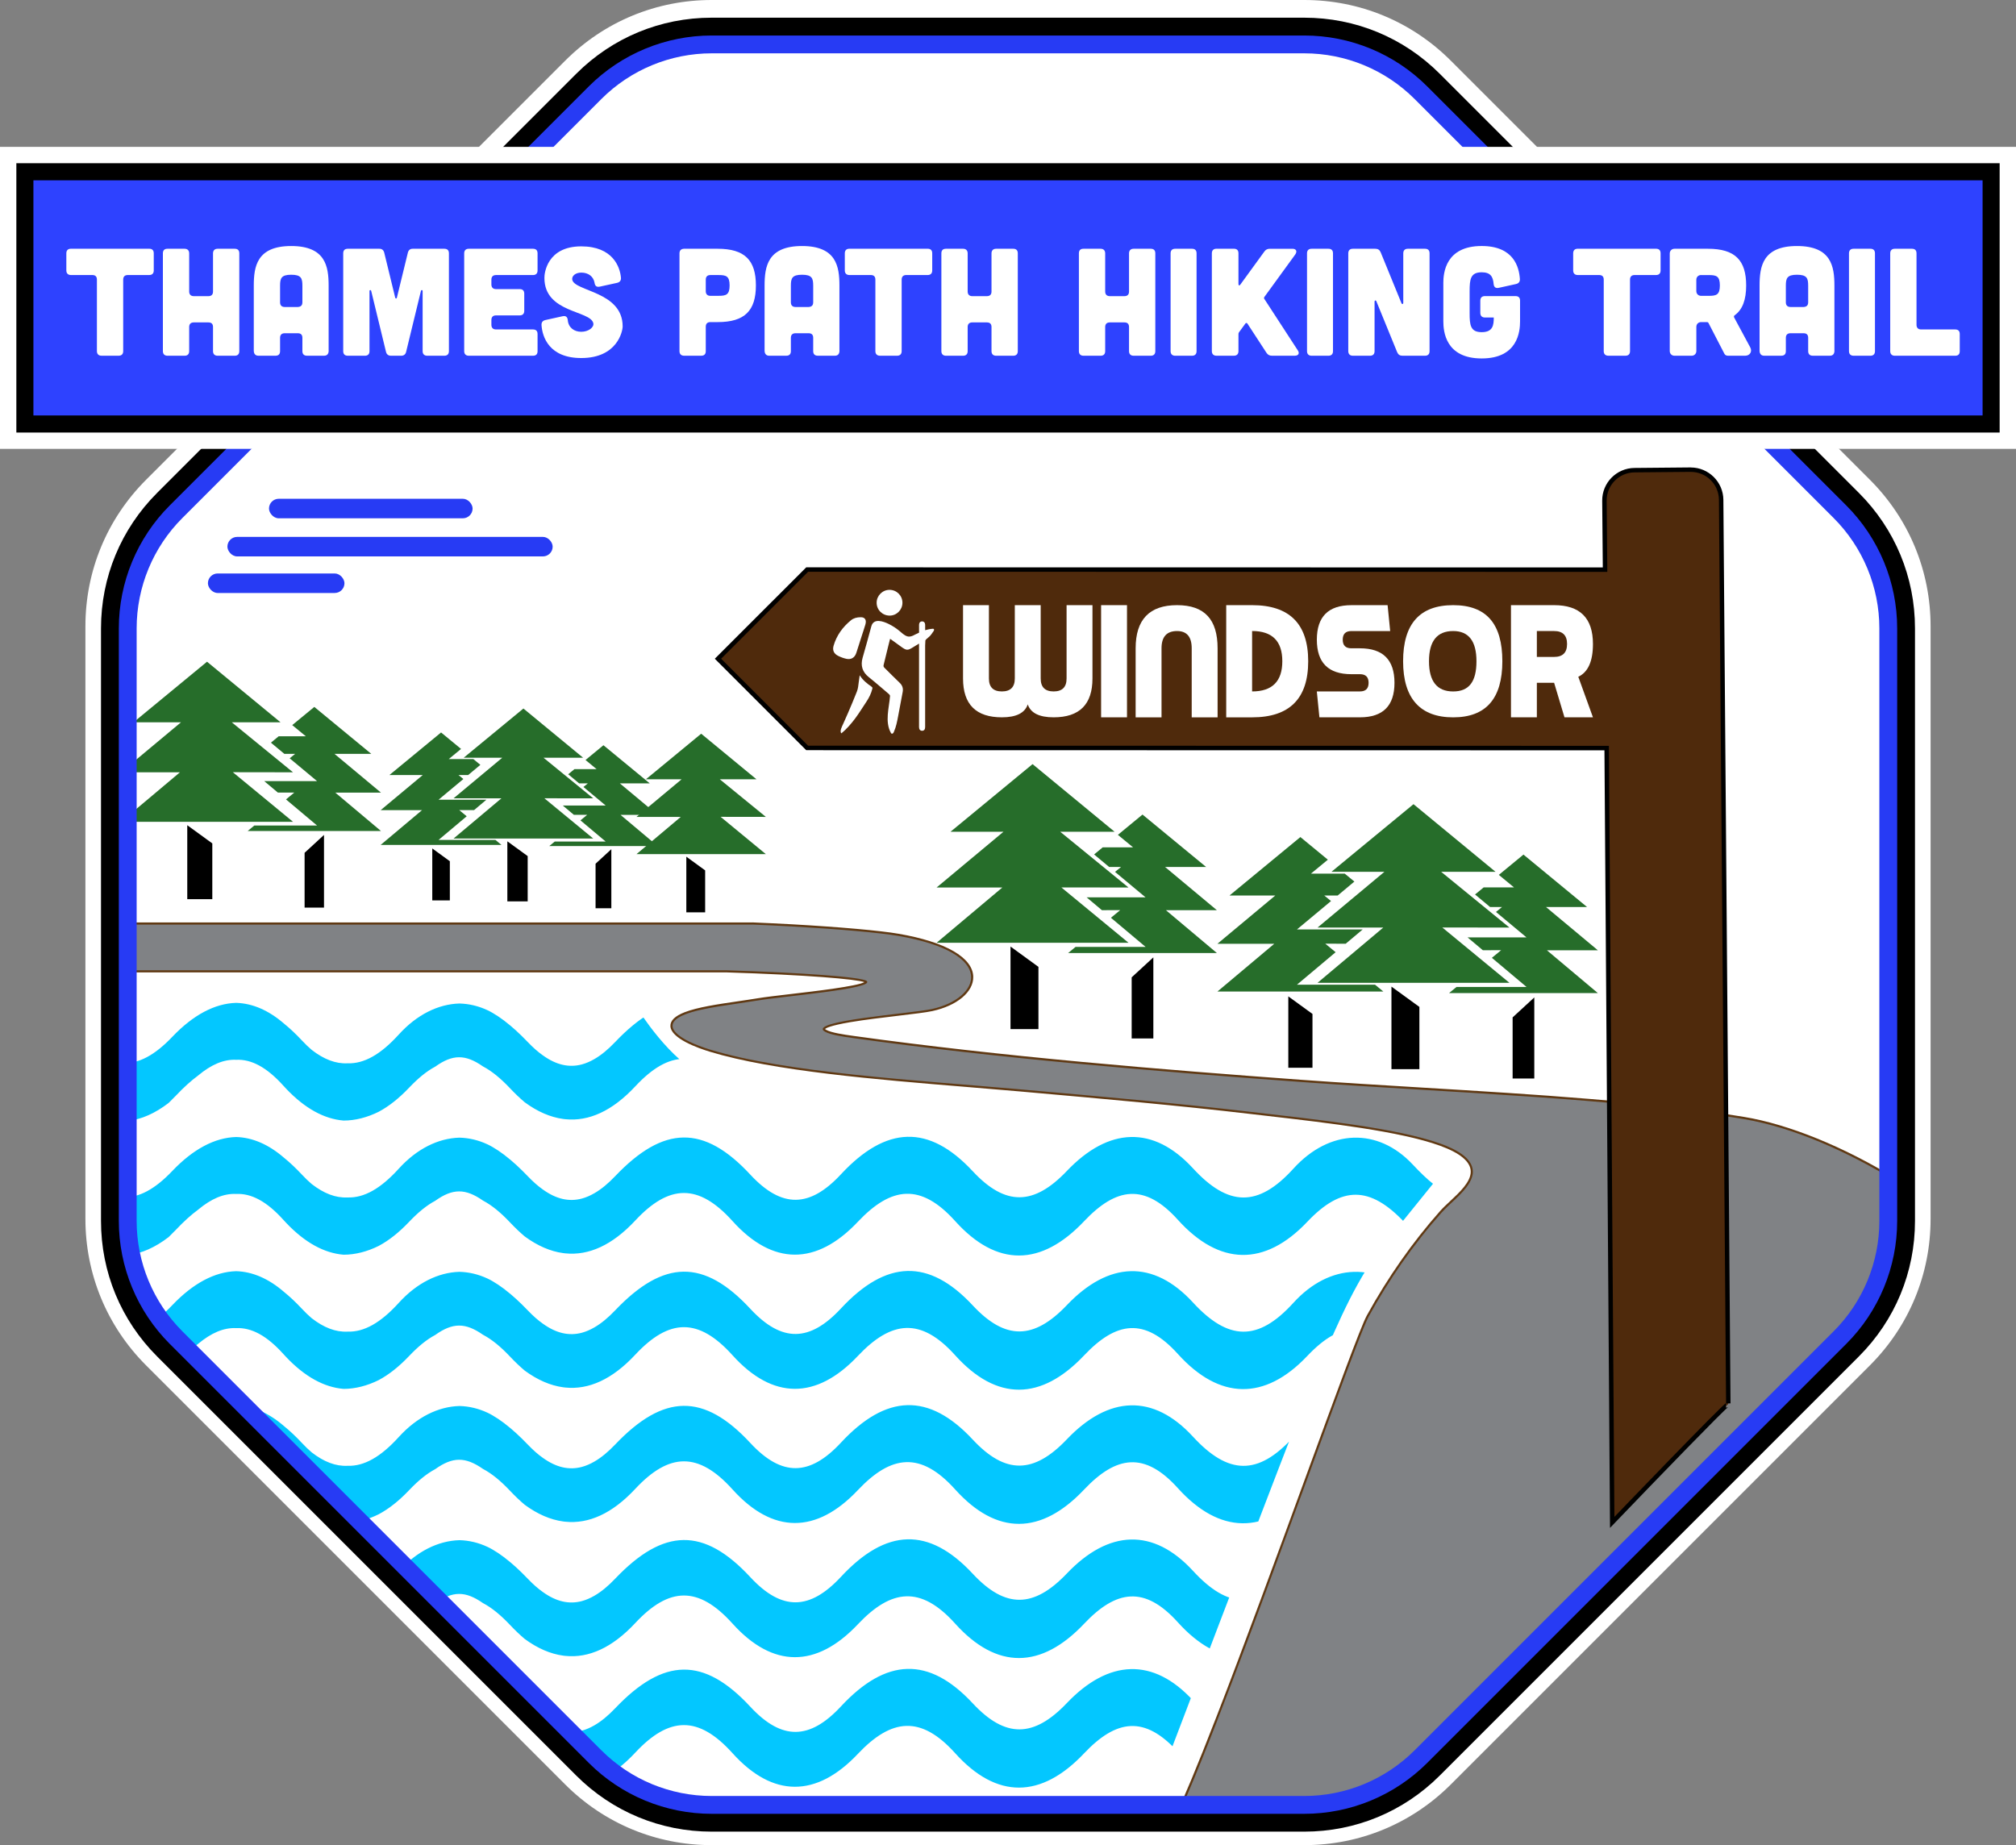
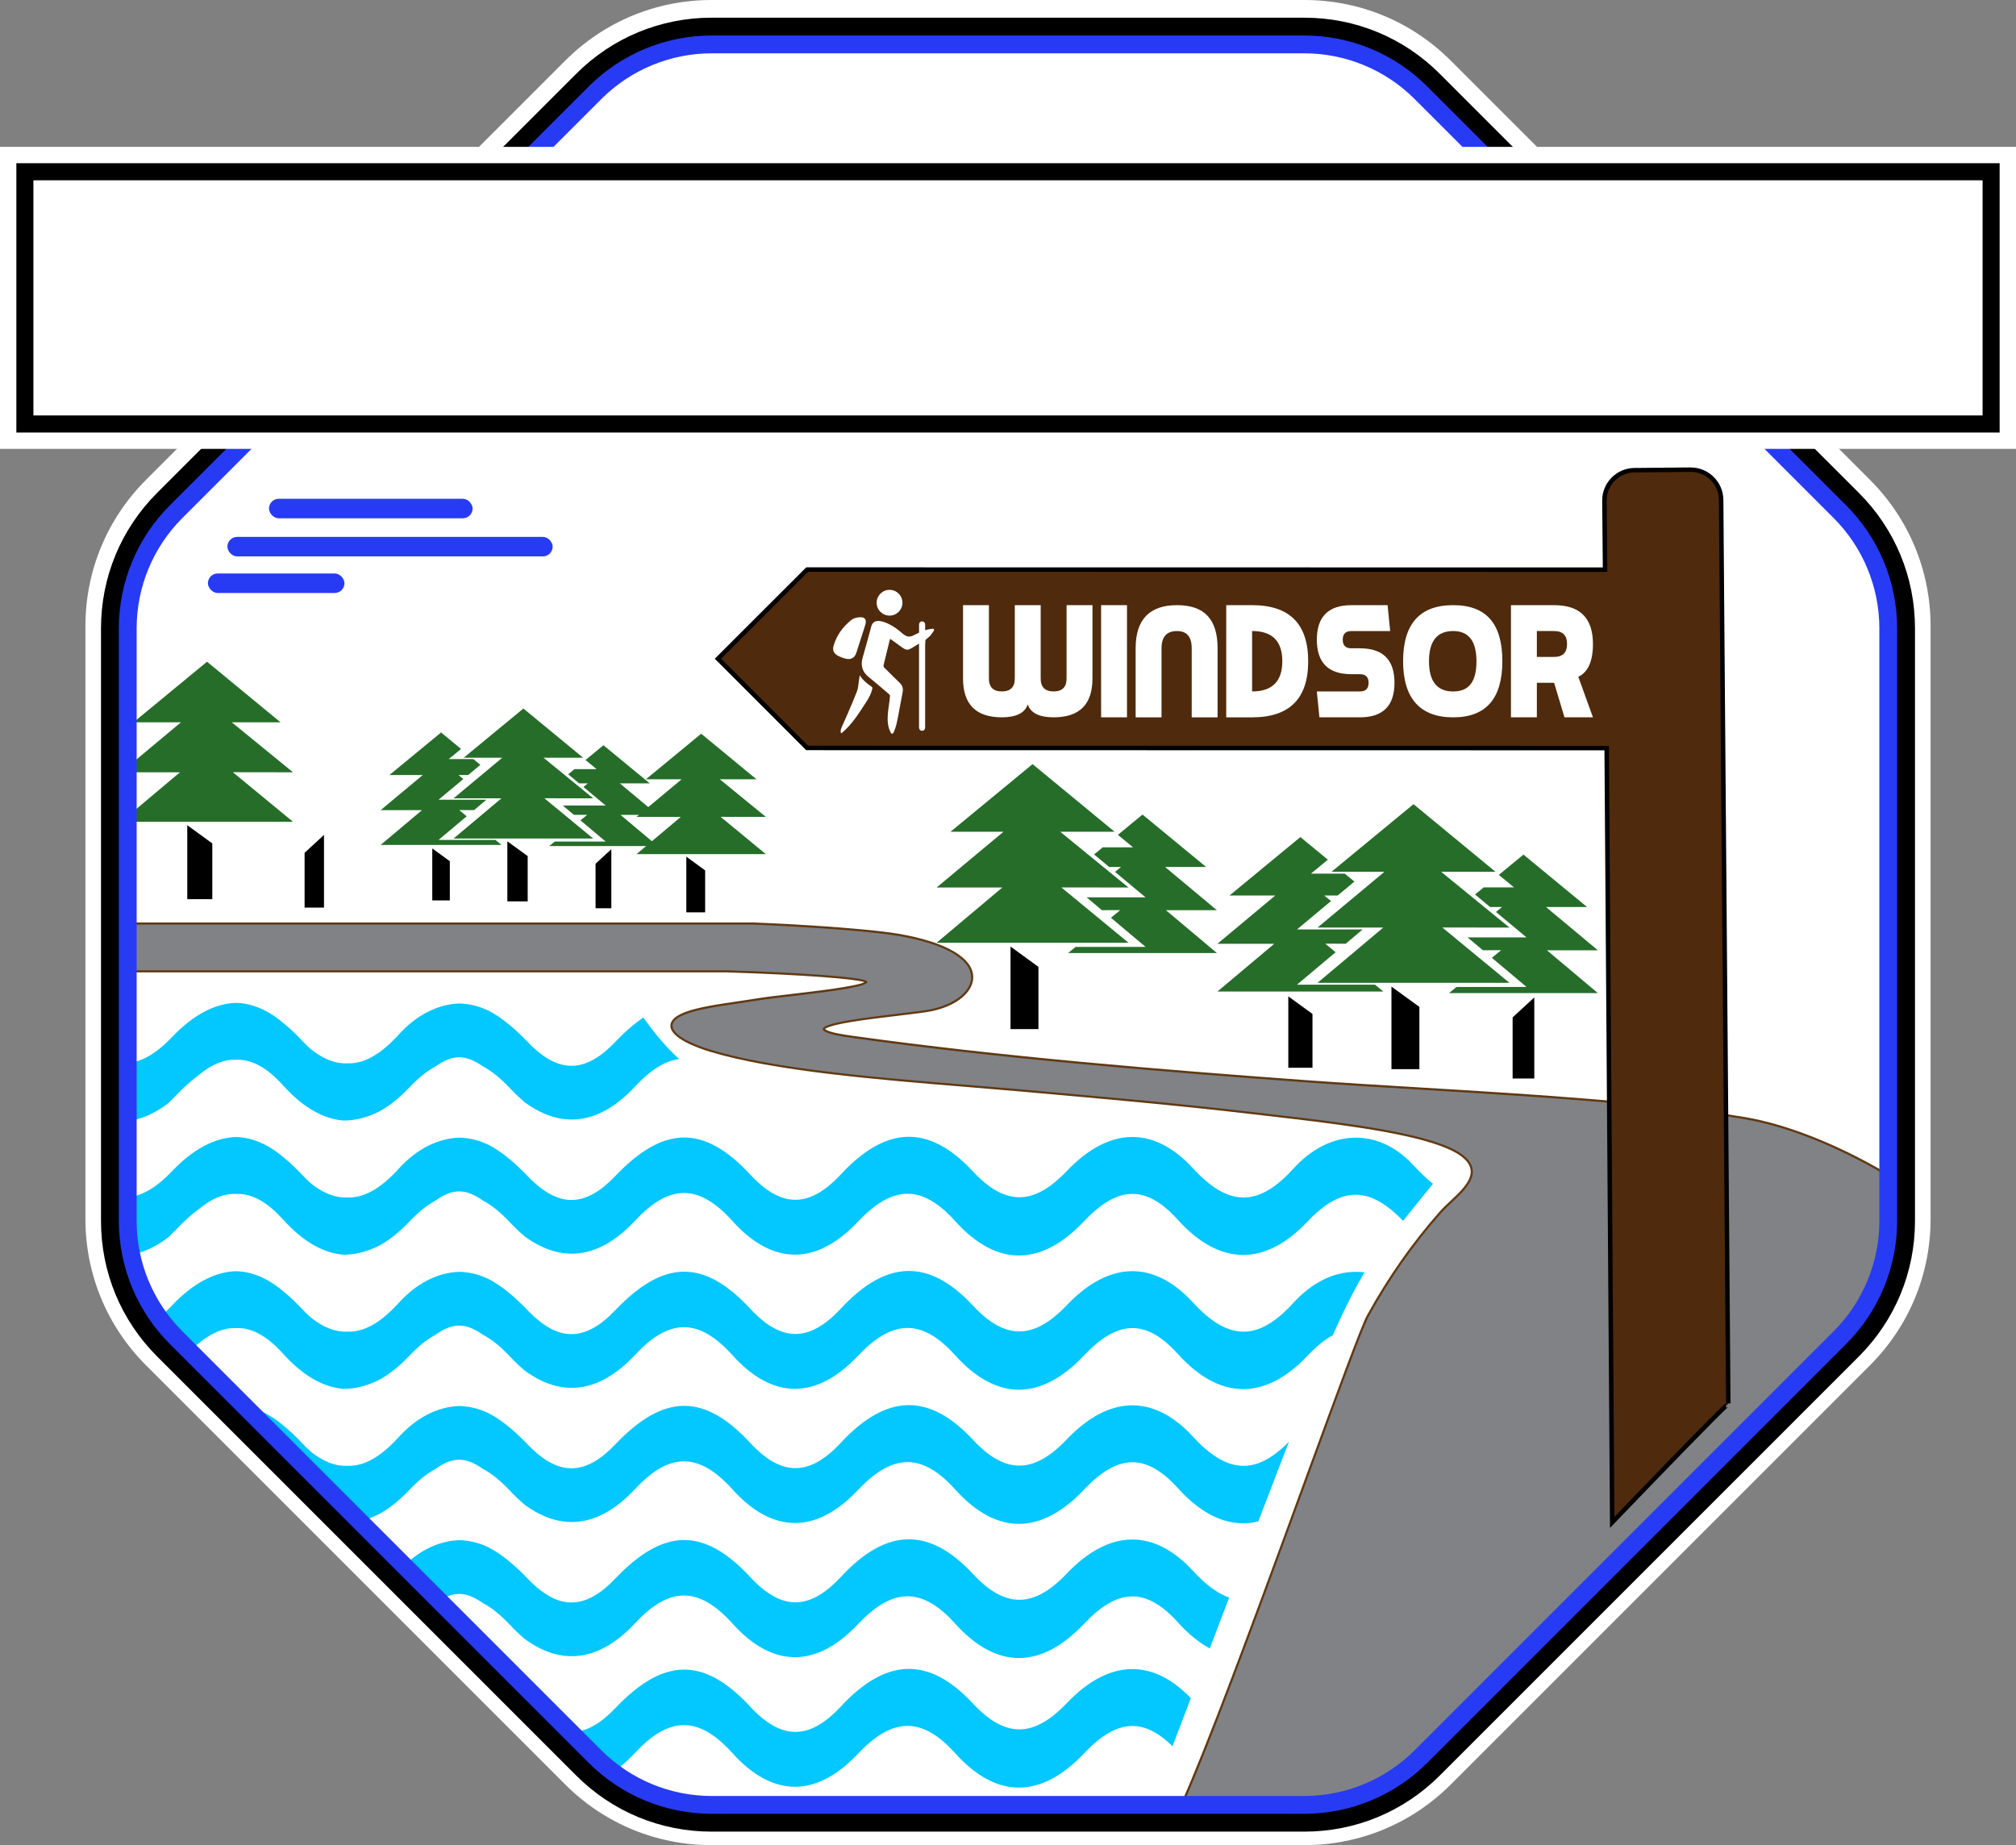
<svg xmlns="http://www.w3.org/2000/svg" id="Layer_2" data-name="Layer 2" viewBox="0 0 904.95 828.27">
  <rect x="0" y="0" width="904.95" height="828.27" fill="#808080" stroke="none" />
  <defs>
    <clipPath id="clippath">
      <path d="M595,16.75h-285.05c-13.54,0-26.52,5.38-36.1,14.95L72.29,233.26c-9.57,9.57-14.95,22.56-14.95,36.1v285.05c0,13.54,5.38,26.52,14.95,36.1l201.56,201.56c9.57,9.57,22.56,14.95,36.1,14.95h285.05c13.54,0,26.52-5.38,36.1-14.95l201.56-201.56c9.57-9.57,14.95-22.56,14.95-36.1v-285.05c0-13.54-5.38-26.52-14.95-36.1L631.1,31.7c-9.57-9.57-22.56-14.95-36.1-14.95Z" style="fill: none;" />
    </clipPath>
    <clipPath id="clippath-1">
      <path d="M-664.11,767.74l1174.26,58.63s73.23-192.76,78.52-204.82c9.46-21.55,17.05-41.42,29.52-59.03.98-1.38,29.57-36.71,29.57-36.71,0,0-28.9-20.53-48.35-14.85-.02,0-49.28-6.76-49.28-6.76l-47.88-4.14s-22.8,16.91-55.18,5.26c-4.94-1.78-23.1-16.27-28.03-14.35-29.26,11.37-53,18.71-70.74,13.83-15.09-4.15-25.82-19.67-32.09-22.07-15.05-5.73-30.04-29.96-30.04-29.96,0,0,22.52-5.38,27.19-6.48h-929.71s-47.75,321.44-47.75,321.44ZM370.26,451.01h0s0,0,0,0Z" style="fill: none;" />
    </clipPath>
  </defs>
  <g id="Layer_1-2" data-name="Layer 1">
    <g>
      <path d="M319.47,824.78c-23.91,0-46.4-9.31-63.31-26.22l-188.1-188.1c-16.91-16.91-26.22-39.39-26.22-63.31v-266.01c0-23.91,9.31-46.4,26.22-63.31L256.16,29.72c16.91-16.91,39.39-26.22,63.31-26.22h266.01c23.92,0,46.4,9.31,63.31,26.22l188.1,188.1c16.91,16.91,26.22,39.39,26.22,63.31v266.01c0,23.92-9.31,46.4-26.22,63.31l-188.1,188.1c-16.91,16.91-39.39,26.22-63.31,26.22h-266.01Z" style="fill: #fff;" />
      <path d="M585.48,7c22.98,0,44.58,8.95,60.83,25.2l188.1,188.1c16.25,16.25,25.2,37.85,25.2,60.83v266.01c0,22.98-8.95,44.58-25.2,60.83l-188.1,188.1c-16.25,16.25-37.85,25.2-60.83,25.2h-266.01c-22.98,0-44.58-8.95-60.83-25.2l-188.1-188.1c-16.25-16.25-25.2-37.85-25.2-60.83v-266.01c0-22.98,8.95-44.58,25.2-60.83L258.63,32.2c16.25-16.25,37.85-25.2,60.83-25.2h266.01M585.48,0h-266.01c-24.85,0-48.21,9.68-65.78,27.25L65.59,215.35c-17.57,17.57-27.25,40.93-27.25,65.78v266.01c0,24.85,9.68,48.21,27.25,65.78l188.1,188.1c17.57,17.57,40.93,27.25,65.78,27.25h266.01c24.85,0,48.21-9.68,65.78-27.25l188.1-188.1c17.57-17.57,27.25-40.93,27.25-65.78v-266.01c0-24.85-9.68-48.21-27.25-65.78L651.26,27.25c-17.57-17.57-40.93-27.25-65.78-27.25h0Z" style="fill: #fff;" />
    </g>
    <g>
      <path d="M319.47,818.21c-21.91,0-42.51-8.53-58.01-24.03l-188.1-188.1c-15.49-15.49-24.03-36.09-24.03-58v-266.01c0-21.91,8.53-42.51,24.03-58.01L261.46,35.97c15.49-15.49,36.09-24.03,58.01-24.03h266.01c21.91,0,42.51,8.53,58.01,24.03l188.1,188.1c15.49,15.49,24.03,36.09,24.03,58.01v266.01c0,21.91-8.53,42.51-24.03,58l-188.1,188.1c-15.49,15.49-36.09,24.03-58.01,24.03h-266.01Z" />
      <path d="M585.48,15.94c20.84,0,40.44,8.12,55.18,22.85l188.1,188.1c14.74,14.74,22.85,34.33,22.85,55.18v266.01c0,20.84-8.12,40.44-22.85,55.18l-188.1,188.1c-14.74,14.74-34.33,22.85-55.18,22.85h-266.01c-20.84,0-40.44-8.12-55.18-22.85l-188.1-188.1c-14.74-14.74-22.86-34.33-22.86-55.18v-266.01c0-20.84,8.12-40.44,22.86-55.18L264.29,38.79c14.74-14.74,34.33-22.85,55.18-22.85h266.01M585.48,7.94h-266.01c-22.98,0-44.58,8.95-60.83,25.2L70.54,221.24c-16.25,16.25-25.2,37.85-25.2,60.83v266.01c0,22.98,8.95,44.58,25.2,60.83l188.1,188.1c16.25,16.25,37.85,25.2,60.83,25.2h266.01c22.98,0,44.58-8.95,60.83-25.2l188.1-188.1c16.25-16.25,25.2-37.85,25.2-60.83v-266.01c0-22.98-8.95-44.58-25.2-60.83l-188.1-188.1c-16.25-16.25-37.85-25.2-60.83-25.2h0Z" />
    </g>
    <path d="M585.48,19.94h-266.01c-19.63,0-38.46,7.8-52.35,21.68L79.02,229.72c-13.88,13.88-21.68,32.71-21.68,52.35v266.01c0,19.63,7.8,38.46,21.68,52.35l188.1,188.1c13.88,13.88,32.71,21.68,52.35,21.68h266.01c19.63,0,38.46-7.8,52.35-21.68l188.1-188.1c13.88-13.88,21.68-32.71,21.68-52.35v-266.01c0-19.63-7.8-38.46-21.68-52.35l-188.1-188.1c-13.88-13.88-32.71-21.68-52.35-21.68Z" style="fill: #fff;" />
    <g style="clip-path: url(#clippath);">
      <g>
        <g>
          <path d="M521.24,826.97c6.36-2.56,41.68-99.15,65.05-163.06,13.92-38.08,24.92-68.16,27.68-73.18,9.42-17.12,20.48-32.87,32.86-46.82,1.19-1.34,2.72-2.77,4.34-4.28,4.49-4.2,9.58-8.95,9.5-13.77-.07-4.68-4.71-8.61-14.18-12.04-17.92-6.48-49.81-10.17-77.94-13.42l-7.18-.83c-32.16-3.78-66.09-6.79-98.9-9.7l-4.51-.4c-7.74-.68-15.61-1.33-23.95-2.02-40.65-3.35-86.73-7.14-115.22-15.81-5.15-1.57-17.16-5.78-17.36-11.06-.08-2.22,1.96-4.16,6.07-5.75,5.73-2.24,14.9-3.58,23.76-4.88,2.99-.44,6.08-.89,8.98-1.37,3.18-.53,8.55-1.16,14.76-1.89,11.64-1.37,33.31-3.9,33.85-5.89,0,0-.02-.03-.08-.09-1.5-1.41-23.51-3.48-62.68-4.7h-953.68s0-21.47,0-21.47H337.74c5.67.22,11.7.51,17.94.86,21.2,1.19,39.46,2.82,47.68,4.24,20.83,3.61,32.87,10.47,33.05,18.84.14,6.45-7.27,12.59-18.02,14.93-2.71.59-8.46,1.28-15.12,2.07-12.33,1.47-32.97,3.93-33.46,6.42-.03.15.17.45.84.82,2.36,1.31,7.5,2.09,12.55,2.78,66.71,9.31,139.17,15.19,201.26,19.72,17.56,1.28,36.21,2.41,54.26,3.49,49.97,3.01,101.64,6.13,144.08,13.13,45.7,7.53,100.66,46.31,106.19,60.72.59,1.54,2.4,6.23-132.3,134.58-66.47,63.34-134.25,126.32-134.93,126.95l-.13.12-102.93,3.77,2.54-1.02Z" style="fill: #808285;" />
          <path d="M337.74,415.03c5.97.24,12.01.53,17.91.86,20.37,1.14,39.05,2.75,47.62,4.24,45.26,7.83,36.67,28.12,15.01,32.83-9.46,2.06-56.69,5.34-47.87,10.2,2.44,1.35,7.7,2.15,12.72,2.84,63.54,8.87,132.29,14.69,201.29,19.72,65.3,4.76,140.28,7.05,198.29,16.62,45.23,7.45,100.27,45.96,105.82,60.42,3.65,9.49-267.11,261.01-267.11,261.01l-100.01,3.66c10.15-4.09,85.22-222.35,92.97-236.45,9.05-16.45,19.83-32.12,32.8-46.73,4.5-5.07,14.07-11.56,13.96-18.38-.1-6.35-8.28-10.23-14.5-12.48-19.55-7.07-55.99-10.86-85.23-14.28-33.62-3.95-68.59-7.01-103.42-10.1-47.14-4.17-105.04-7.45-139.07-17.8-14.4-4.38-23.6-11.11-11.26-15.91,7.61-2.97,21.16-4.33,32.65-6.22,11.46-1.91,52.42-5.23,48.78-8.69-1.94-1.82-29.37-3.79-62.99-4.83h-953.22v-20.51H337.74M337.76,414.07h-965.84v22.43H326.1c36.12,1.13,58.22,3.04,61.92,4.38-3.34,1.86-22.51,4.11-33.08,5.34-6.22.73-11.59,1.36-14.79,1.89-2.9.48-5.99.93-8.98,1.37-8.89,1.3-18.08,2.65-23.86,4.91-4.32,1.68-6.47,3.77-6.37,6.22.21,5.59,12.45,9.9,17.7,11.5,28.54,8.68,74.64,12.48,115.32,15.82,8.33.69,16.2,1.33,23.95,2.02l4.49.4c32.81,2.91,66.74,5.92,98.9,9.7,2.35.28,4.75.55,7.18.83,28.11,3.25,59.96,6.94,77.84,13.4,9.13,3.3,13.8,7.2,13.87,11.59.07,4.61-4.93,9.29-9.35,13.41-1.63,1.52-3.16,2.95-4.37,4.31-12.41,13.98-23.49,29.76-32.92,46.91-2.78,5.05-13.78,35.15-27.71,73.24-12.76,34.91-27.23,74.48-39.6,106.4-18.48,47.68-23.7,55.79-25.17,56.38l-5.08,2.05,5.47-.2,100.01-3.66h.36s.26-.26.26-.26c.68-.63,68.46-63.62,134.93-126.96,134.93-128.57,133.17-133.15,132.42-135.1-2.91-7.58-18.35-20.97-38.42-33.31-23.27-14.31-48.11-24.41-68.14-27.71-42.46-7-94.14-10.12-144.13-13.14-18.04-1.09-36.69-2.21-54.25-3.49-62.08-4.53-134.53-10.41-201.23-19.71-4.8-.66-10.1-1.46-12.39-2.73-.29-.16-.45-.29-.54-.37.38-.39,2.25-1.55,11.37-3.09,6.48-1.09,14.51-2.05,21.6-2.89,6.67-.8,12.43-1.48,15.17-2.08,11.15-2.42,18.55-8.62,18.4-15.4-.18-8.62-12.38-15.66-33.45-19.3-8.22-1.43-26.51-3.06-47.73-4.25-6.22-.34-12.25-.63-17.93-.86h-.02Z" style="fill: #603913;" />
        </g>
        <g style="clip-path: url(#clippath-1);">
          <path d="M-766.86,472.97c9.31,32.53,21.92,39.22,41.13,18.83,18.97-20.17,34-21.13,52.67.42,14.36,16.58,35.9,12.92,52.19-3.25,19.31-19.17,25.04-19.19,44.7-.12,18.76,18.21,38.07,18.69,56.62-1.2,15.22-16.32,28.4-16.7,43.62.21,18.12,20.14,37.72,20.04,56.29.36,15.06-15.96,28.28-17.45,43.69-.31,10.05,11.17,20.47,16.24,30.94,15.36.31-.03.62-.06.93-.09,3.51-.41,7.01-1.49,10.52-3.22,2.94-1.91,6.07-4.63,9.39-8.15,6.98-7.41,13.42-12.23,19.7-14.28,6.23-2.77,12.38-2.45,18.8,1.43,5.07,2.52,10.26,6.91,15.77,13.28,1.89,2.19,3.9,4.02,6.01,5.51,4.35,2.74,8.78,4.44,13.21,5.08.07,0,.16.02.23.02.84.09,1.69.14,2.54.15,9.78-.35,19.93-5.41,28.6-14.02,10.15-10.07,16.55-14.86,23.18-14.37,6.52-.37,12.97,4.39,23.13,14.24,8.01,7.79,16.13,12.33,24.26,13.42,1.11.15,2.23.24,3.34.25,9.22-.36,18.41-5.2,27.41-14.87,7.92-8.48,15.28-12.66,22.66-12.34,7.34-.32,14.67,3.79,22.56,12.55,8.8,9.79,17.96,14.8,27.17,15.11h.19c9.16-.31,18.37-5.24,27.33-14.75,8.02-8.49,15.52-12.9,23.1-12.56,7.19-.32,14.42,3.59,22.2,12.25,9.1,10.12,18.51,15.22,28,15.43.75-.02,1.51-.08,2.27-.16,6.06-.72,12.15-3.42,18.2-8.07,1.07-1.03,2.16-2.12,3.29-3.3,3.47-3.68,6.79-6.69,10.03-9.07.02,0,.03-.03.05-.05,5.75-4.77,11.31-7.22,16.93-6.96,6.84-.32,13.74,3.33,21.18,11.59.47.52.96,1.04,1.43,1.54,8.3,8.71,16.94,13.45,25.64,14.15h.05c5.19-.01,10.53-1.38,15.69-3.94,4.61-2.45,9.17-6.08,13.68-10.83,4.05-4.27,7.92-7.42,11.69-9.42,7.83-5.6,13.54-5.64,21.46-.11,3.89,2.04,7.88,5.29,12.07,9.73,2.31,2.45,4.55,4.59,6.7,6.39,5.72,4.19,11.48,6.68,17.22,7.46.31.04.63.08.94.11,10.57,1.08,21.11-3.67,31.43-14.74,15.22-16.32,28.38-16.7,43.62.21,18.12,20.14,37.71,20.04,56.29.36,15.07-15.96,28.28-17.45,43.69-.31,18.69,20.75,38.62,20.42,57.88.05,14.41-15.23,27.16-17.19,42.07-.65,18.62,20.66,38.97,21.11,58.09.93,15.38-16.24,28.11-16.26,43.63.2,21.85,23.2,36.78,17.76,45.36-16.74-16.87,12.84-29.05,4.28-41.61-9.16-15.62-16.7-37.31-16.1-53.62,1.85-15.9,17.52-29.26,17.02-45.1-.22-17.74-19.26-37.77-18.52-56.62,1.29-14.76,15.48-27.52,15.84-42.22.04-19.69-21.15-38.83-20.46-59.16,1.43-13.94,15-26.47,15.4-40.64.14-20.89-22.54-38.93-22.16-60.67.66-3.17,3.33-6.26,5.89-9.32,7.65-1.87,1.09-3.73,1.89-5.58,2.4-5.79,1.57-11.53.27-17.46-3.97-2.25-1.56-4.52-3.58-6.85-6.01-3.57-3.72-6.97-6.86-10.3-9.38-.08-.07-.18-.14-.26-.22-1.82-1.38-3.59-2.56-5.35-3.58-.44-.27-.88-.5-1.32-.72-.3-.16-.6-.31-.9-.44-4.02-1.88-8.23-2.88-12.47-3h-.19c-9.44.29-18.97,4.92-27.15,13.92-8.12,8.95-15.58,13.19-23.03,12.92h-.03c-5.3.25-10.56-1.78-16.05-6.04-1.42-1.2-2.84-2.58-4.28-4.12-2.78-2.97-5.49-5.53-8.17-7.7-.02-.02-.03-.02-.05-.04-6.91-5.95-14.09-9.02-21.38-9.23-9.58.26-19.3,5.39-28.72,15.29-7.71,8.09-14.89,12.05-22.08,11.72-7.1.32-14.15-3.54-21.73-11.68-9.29-9.96-18.44-15.09-27.66-15.42h-.06c-9.8.26-19.68,5.89-29.86,16.85-7.31,7.87-14.22,11.72-21.19,11.4-6.85.32-13.73-3.38-21.03-11.26-10.04-10.84-19.43-16.38-28.89-16.66-9.69.3-19.5,6.09-30.19,17.32-3.17,3.33-6.26,5.89-9.32,7.65-3.76,2.2-7.48,3.21-11.19,3.01-6.63.28-13.28-3.24-20.31-10.59-9.33-9.77-17.68-15.46-25.84-17.08-2.73-.37-5.51-.36-8.28.03-.14,0-.27.03-.39.07-3.04.45-6.09,1.37-9.07,2.74-.02.01-.04.02-.06.03-4.6,2.35-9.31,5.95-14.28,10.8-.01.01-.02.02-.03.03-1.55,1.72-3.08,3.25-4.6,4.62-.04.04-.08.08-.12.11-13.24,12.59-25.23,12.38-38.65-2.01-13.75-14.77-26.34-19.6-39.3-15.08-6.39,2.34-12.77,6.82-19.02,13.39-2.42,2.53-4.77,4.66-7.1,6.37-11.89,8.79-22.83,6.89-35.11-6.32-19.69-21.15-38.83-20.46-59.17,1.43-13.95,15-26.48,15.4-40.65.14-20.86-22.54-38.91-22.16-60.67.66-13.49,14.18-25.62,14.29-39.21.07-22.13-23.18-38.78-23.44-60.57-.76-14.1,14.67-26.63,15.25-40.76.1-20.67-22.18-38.7-21.94-59.32-1.24-15.21,15.27-17.11,15.67-38.45,7.09Z" style="fill: #03c7ff;" />
          <path d="M-766.86,533.19c9.31,32.53,21.92,39.22,41.13,18.83,18.97-20.17,34-21.13,52.67.42,14.36,16.58,35.9,12.92,52.19-3.25,19.31-19.17,25.04-19.19,44.7-.12,18.76,18.21,38.07,18.69,56.62-1.2,15.22-16.32,28.4-16.7,43.62.21,18.12,20.14,37.72,20.04,56.29.36,15.06-15.96,28.28-17.45,43.69-.31,10.05,11.17,20.47,16.24,30.94,15.36.31-.03.62-.06.93-.09,3.51-.41,7.01-1.49,10.52-3.22,2.94-1.91,6.07-4.63,9.39-8.15,6.98-7.41,13.42-12.23,19.7-14.28,6.23-2.77,12.38-2.45,18.8,1.43,5.07,2.52,10.26,6.91,15.77,13.28,1.89,2.19,3.9,4.02,6.01,5.51,4.35,2.74,8.78,4.44,13.21,5.08.07,0,.16.02.23.02.84.09,1.69.14,2.54.15,9.78-.35,19.93-5.41,28.6-14.02,10.15-10.07,16.55-14.86,23.18-14.37,6.52-.37,12.97,4.39,23.13,14.24,8.01,7.79,16.13,12.33,24.26,13.42,1.11.15,2.23.24,3.34.25,9.22-.36,18.41-5.2,27.41-14.87,7.92-8.48,15.28-12.66,22.66-12.34,7.34-.32,14.67,3.79,22.56,12.55,8.8,9.79,17.96,14.8,27.17,15.11h.19c9.16-.31,18.37-5.24,27.33-14.75,8.02-8.49,15.52-12.9,23.1-12.56,7.19-.32,14.42,3.59,22.2,12.25,9.1,10.12,18.51,15.22,28,15.43.75-.02,1.51-.08,2.27-.16,6.06-.72,12.15-3.42,18.2-8.07,1.07-1.03,2.16-2.12,3.29-3.3,3.47-3.68,6.79-6.69,10.03-9.07.02,0,.03-.03.05-.05,5.75-4.77,11.31-7.22,16.93-6.96,6.84-.32,13.74,3.33,21.18,11.59.47.52.96,1.04,1.43,1.54,8.3,8.71,16.94,13.45,25.64,14.15h.05c5.19-.01,10.53-1.38,15.69-3.94,4.61-2.45,9.17-6.08,13.68-10.83,4.05-4.27,7.92-7.42,11.69-9.42,7.83-5.6,13.54-5.64,21.46-.11,3.89,2.04,7.88,5.29,12.07,9.73,2.31,2.45,4.55,4.59,6.7,6.39,5.72,4.19,11.48,6.68,17.22,7.46.31.04.63.08.94.11,10.57,1.08,21.11-3.67,31.43-14.74,15.22-16.32,28.38-16.7,43.62.21,18.12,20.14,37.71,20.04,56.29.36,15.07-15.96,28.28-17.45,43.69-.31,18.69,20.75,38.62,20.42,57.88.05,14.41-15.23,27.16-17.19,42.07-.65,18.62,20.66,38.97,21.11,58.09.93,15.38-16.24,28.11-16.26,43.63.2,21.85,23.2,36.78,17.76,45.36-16.74-16.87,12.84-29.05,4.28-41.61-9.16-15.62-16.7-37.31-16.1-53.62,1.85-15.9,17.52-29.26,17.02-45.1-.22-17.74-19.26-37.77-18.52-56.62,1.29-14.76,15.48-27.52,15.84-42.22.04-19.69-21.15-38.83-20.46-59.16,1.43-13.94,15-26.47,15.4-40.64.14-20.89-22.54-38.93-22.16-60.67.66-3.17,3.33-6.26,5.89-9.32,7.65-1.87,1.09-3.73,1.89-5.58,2.4-5.79,1.57-11.53.27-17.46-3.97-2.25-1.56-4.52-3.58-6.85-6.01-3.57-3.72-6.97-6.86-10.3-9.38-.08-.07-.18-.14-.26-.22-1.82-1.38-3.59-2.56-5.35-3.58-.44-.27-.88-.5-1.32-.72-.3-.16-.6-.31-.9-.44-4.02-1.88-8.23-2.88-12.47-3h-.19c-9.44.29-18.97,4.92-27.15,13.92-8.12,8.95-15.58,13.19-23.03,12.92h-.03c-5.3.25-10.56-1.78-16.05-6.04-1.42-1.2-2.84-2.58-4.28-4.12-2.78-2.97-5.49-5.53-8.17-7.7-.02-.02-.03-.02-.05-.04-6.91-5.95-14.09-9.02-21.38-9.23-9.58.26-19.3,5.39-28.72,15.29-7.71,8.09-14.89,12.05-22.08,11.72-7.1.32-14.15-3.54-21.73-11.68-9.29-9.96-18.44-15.09-27.66-15.42h-.06c-9.8.26-19.68,5.89-29.86,16.85-7.31,7.87-14.22,11.72-21.19,11.4-6.85.32-13.73-3.38-21.03-11.26-10.04-10.84-19.43-16.38-28.89-16.66-9.69.3-19.5,6.09-30.19,17.32-3.17,3.33-6.26,5.89-9.32,7.65-3.76,2.2-7.48,3.21-11.19,3.01-6.63.28-13.28-3.24-20.31-10.59-9.33-9.77-17.68-15.46-25.84-17.08-2.73-.37-5.51-.36-8.28.03-.14,0-.27.03-.39.07-3.04.45-6.09,1.37-9.07,2.74-.02.01-.04.02-.06.03-4.6,2.35-9.31,5.95-14.28,10.8-.01.01-.02.02-.03.03-1.55,1.72-3.08,3.25-4.6,4.62-.04.04-.08.08-.12.11-13.24,12.59-25.23,12.38-38.65-2.01-13.75-14.77-26.34-19.6-39.3-15.08-6.39,2.34-12.77,6.82-19.02,13.39-2.42,2.53-4.77,4.66-7.1,6.37-11.89,8.79-22.83,6.89-35.11-6.32-19.69-21.15-38.83-20.46-59.17,1.43-13.95,15-26.48,15.4-40.65.14-20.86-22.54-38.91-22.16-60.67.66-13.49,14.18-25.62,14.29-39.21.07-22.13-23.18-38.78-23.44-60.57-.76-14.1,14.67-26.63,15.25-40.76.1-20.67-22.18-38.7-21.94-59.32-1.24-15.21,15.27-17.11,15.67-38.45,7.09Z" style="fill: #03c7ff;" />
          <path d="M-766.86,593.42c9.31,32.53,21.92,39.22,41.13,18.83,18.97-20.17,34-21.13,52.67.42,14.36,16.58,35.9,12.92,52.19-3.25,19.31-19.17,25.04-19.19,44.7-.12,18.76,18.21,38.07,18.69,56.62-1.2,15.22-16.32,28.4-16.7,43.62.21,18.12,20.14,37.72,20.04,56.29.36,15.06-15.96,28.28-17.45,43.69-.31,10.05,11.17,20.47,16.24,30.94,15.36.31-.03.62-.06.93-.09,3.51-.41,7.01-1.49,10.52-3.22,2.94-1.91,6.07-4.63,9.39-8.15,6.98-7.41,13.42-12.23,19.7-14.28,6.23-2.77,12.38-2.45,18.8,1.43,5.07,2.52,10.26,6.91,15.77,13.28,1.89,2.19,3.9,4.02,6.01,5.51,4.35,2.74,8.78,4.44,13.21,5.08.07,0,.16.02.23.02.84.09,1.69.14,2.54.15,9.78-.35,19.93-5.41,28.6-14.02,10.15-10.07,16.55-14.86,23.18-14.37,6.52-.37,12.97,4.39,23.13,14.24,8.01,7.79,16.13,12.33,24.26,13.42,1.11.15,2.23.24,3.34.25,9.22-.36,18.41-5.2,27.41-14.87,7.92-8.48,15.28-12.66,22.66-12.34,7.34-.32,14.67,3.79,22.56,12.55,8.8,9.79,17.96,14.8,27.17,15.11h.19c9.16-.31,18.37-5.24,27.33-14.75,8.02-8.49,15.52-12.9,23.1-12.56,7.19-.32,14.42,3.59,22.2,12.25,9.1,10.12,18.51,15.22,28,15.43.75-.02,1.51-.08,2.27-.16,6.06-.72,12.15-3.42,18.2-8.07,1.07-1.03,2.16-2.12,3.29-3.3,3.47-3.68,6.79-6.69,10.03-9.07.02,0,.03-.03.05-.05,5.75-4.77,11.31-7.22,16.93-6.96,6.84-.32,13.74,3.33,21.18,11.59.47.52.96,1.04,1.43,1.54,8.3,8.71,16.94,13.45,25.64,14.15h.05c5.19-.01,10.53-1.38,15.69-3.94,4.61-2.45,9.17-6.08,13.68-10.83,4.05-4.27,7.92-7.42,11.69-9.42,7.83-5.6,13.54-5.64,21.46-.11,3.89,2.04,7.88,5.29,12.07,9.73,2.31,2.45,4.55,4.59,6.7,6.39,5.72,4.19,11.48,6.68,17.22,7.46.31.04.63.08.94.11,10.57,1.08,21.11-3.67,31.43-14.74,15.22-16.32,28.38-16.7,43.62.21,18.12,20.14,37.71,20.04,56.29.36,15.07-15.96,28.28-17.45,43.69-.31,18.69,20.75,38.62,20.42,57.88.05,14.41-15.23,27.16-17.19,42.07-.65,18.62,20.66,38.97,21.11,58.09.93,15.38-16.24,28.11-16.26,43.63.2,21.85,23.2,36.78,17.76,45.36-16.74-16.87,12.84-29.05,4.28-41.61-9.16-15.62-16.7-37.31-16.1-53.62,1.85-15.9,17.52-29.26,17.02-45.1-.22-17.74-19.26-37.77-18.52-56.62,1.29-14.76,15.48-27.52,15.84-42.22.04-19.69-21.15-38.83-20.46-59.16,1.43-13.94,15-26.47,15.4-40.64.14-20.89-22.54-38.93-22.16-60.67.66-3.17,3.33-6.26,5.89-9.32,7.65-1.87,1.09-3.73,1.89-5.58,2.4-5.79,1.57-11.53.27-17.46-3.97-2.25-1.56-4.52-3.58-6.85-6.01-3.57-3.72-6.97-6.86-10.3-9.38-.08-.07-.18-.14-.26-.22-1.82-1.38-3.59-2.56-5.35-3.58-.44-.27-.88-.5-1.32-.72-.3-.16-.6-.31-.9-.44-4.02-1.88-8.23-2.88-12.47-3h-.19c-9.44.29-18.97,4.92-27.15,13.92-8.12,8.95-15.58,13.19-23.03,12.92h-.03c-5.3.25-10.56-1.78-16.05-6.04-1.42-1.2-2.84-2.58-4.28-4.12-2.78-2.97-5.49-5.53-8.17-7.7-.02-.02-.03-.02-.05-.04-6.91-5.95-14.09-9.02-21.38-9.23-9.58.26-19.3,5.39-28.72,15.29-7.71,8.09-14.89,12.05-22.08,11.72-7.1.32-14.15-3.54-21.73-11.68-9.29-9.96-18.44-15.09-27.66-15.42h-.06c-9.8.26-19.68,5.89-29.86,16.85-7.31,7.87-14.22,11.72-21.19,11.4-6.85.32-13.73-3.38-21.03-11.26-10.04-10.84-19.43-16.38-28.89-16.66-9.69.3-19.5,6.09-30.19,17.32-3.17,3.33-6.26,5.89-9.32,7.65-3.76,2.2-7.48,3.21-11.19,3.01-6.63.28-13.28-3.24-20.31-10.59-9.33-9.77-17.68-15.46-25.84-17.08-2.73-.37-5.51-.36-8.28.03-.14,0-.27.03-.39.07-3.04.45-6.09,1.37-9.07,2.74-.02.01-.04.02-.06.03-4.6,2.35-9.31,5.95-14.28,10.8-.01.01-.02.02-.03.03-1.55,1.72-3.08,3.25-4.6,4.62-.04.04-.08.08-.12.11-13.24,12.59-25.23,12.38-38.65-2.01-13.75-14.77-26.34-19.6-39.3-15.08-6.39,2.34-12.77,6.82-19.02,13.39-2.42,2.53-4.77,4.66-7.1,6.37-11.89,8.79-22.83,6.89-35.11-6.32-19.69-21.15-38.83-20.46-59.17,1.43-13.95,15-26.48,15.4-40.65.14-20.86-22.54-38.91-22.16-60.67.66-13.49,14.18-25.62,14.29-39.21.07-22.13-23.18-38.78-23.44-60.57-.76-14.1,14.67-26.63,15.25-40.76.1-20.67-22.18-38.7-21.94-59.32-1.24-15.21,15.27-17.11,15.67-38.45,7.09Z" style="fill: #03c7ff;" />
          <path d="M-766.86,653.65c9.31,32.53,21.92,39.22,41.13,18.83,18.97-20.17,34-21.13,52.67.42,14.36,16.58,35.9,12.92,52.19-3.25,19.31-19.17,25.04-19.19,44.7-.12,18.76,18.21,38.07,18.69,56.62-1.2,15.22-16.32,28.4-16.7,43.62.21,18.12,20.14,37.72,20.04,56.29.36,15.06-15.96,28.28-17.45,43.69-.31,10.05,11.17,20.47,16.24,30.94,15.36.31-.03.62-.06.93-.09,3.51-.41,7.01-1.49,10.52-3.22,2.94-1.91,6.07-4.63,9.39-8.15,6.98-7.41,13.42-12.23,19.7-14.28,6.23-2.77,12.38-2.45,18.8,1.43,5.07,2.52,10.26,6.91,15.77,13.28,1.89,2.19,3.9,4.02,6.01,5.51,4.35,2.74,8.78,4.44,13.21,5.08.07,0,.16.02.23.02.84.09,1.69.14,2.54.15,9.78-.35,19.93-5.41,28.6-14.02,10.15-10.07,16.55-14.86,23.18-14.37,6.52-.37,12.97,4.39,23.13,14.24,8.01,7.79,16.13,12.33,24.26,13.42,1.11.15,2.23.24,3.34.25,9.22-.36,18.41-5.2,27.41-14.87,7.92-8.48,15.28-12.66,22.66-12.34,7.34-.32,14.67,3.79,22.56,12.55,8.8,9.79,17.96,14.8,27.17,15.11h.19c9.16-.31,18.37-5.24,27.33-14.75,8.02-8.49,15.52-12.9,23.1-12.56,7.19-.32,14.42,3.59,22.2,12.25,9.1,10.12,18.51,15.22,28,15.43.75-.02,1.51-.08,2.27-.16,6.06-.72,12.15-3.42,18.2-8.07,1.07-1.03,2.16-2.12,3.29-3.3,3.47-3.68,6.79-6.69,10.03-9.07.02,0,.03-.03.05-.05,5.75-4.77,11.31-7.22,16.93-6.96,6.84-.32,13.74,3.33,21.18,11.59.47.52.96,1.04,1.43,1.54,8.3,8.71,16.94,13.45,25.64,14.15h.05c5.19-.01,10.53-1.38,15.69-3.94,4.61-2.45,9.17-6.08,13.68-10.83,4.05-4.27,7.92-7.42,11.69-9.42,7.83-5.6,13.54-5.64,21.46-.11,3.89,2.04,7.88,5.29,12.07,9.73,2.31,2.45,4.55,4.59,6.7,6.39,5.72,4.19,11.48,6.68,17.22,7.46.31.04.63.08.94.11,10.57,1.08,21.11-3.67,31.43-14.74,15.22-16.32,28.38-16.7,43.62.21,18.12,20.14,37.71,20.04,56.29.36,15.07-15.96,28.28-17.45,43.69-.31,18.69,20.75,38.62,20.42,57.88.05,14.41-15.23,27.16-17.19,42.07-.65,18.62,20.66,38.97,21.11,58.09.93,15.38-16.24,28.11-16.26,43.63.2,21.85,23.2,36.78,17.76,45.36-16.74-16.87,12.84-29.05,4.28-41.61-9.16-15.62-16.7-37.31-16.1-53.62,1.85-15.9,17.52-29.26,17.02-45.1-.22-17.74-19.26-37.77-18.52-56.62,1.29-14.76,15.48-27.52,15.84-42.22.04-19.69-21.15-38.83-20.46-59.16,1.43-13.94,15-26.47,15.4-40.64.14-20.89-22.54-38.93-22.16-60.67.66-3.17,3.33-6.26,5.89-9.32,7.65-1.87,1.09-3.73,1.89-5.58,2.4-5.79,1.57-11.53.27-17.46-3.97-2.25-1.56-4.52-3.58-6.85-6.01-3.57-3.72-6.97-6.86-10.3-9.38-.08-.07-.18-.14-.26-.22-1.82-1.38-3.59-2.56-5.35-3.58-.44-.27-.88-.5-1.32-.72-.3-.16-.6-.31-.9-.44-4.02-1.88-8.23-2.88-12.47-3h-.19c-9.44.29-18.97,4.92-27.15,13.92-8.12,8.95-15.58,13.19-23.03,12.92h-.03c-5.3.25-10.56-1.78-16.05-6.04-1.42-1.2-2.84-2.58-4.28-4.12-2.78-2.97-5.49-5.53-8.17-7.7-.02-.02-.03-.02-.05-.04-6.91-5.95-14.09-9.02-21.38-9.23-9.58.26-19.3,5.39-28.72,15.29-7.71,8.09-14.89,12.05-22.08,11.72-7.1.32-14.15-3.54-21.73-11.68-9.29-9.96-18.44-15.09-27.66-15.42h-.06c-9.8.26-19.68,5.89-29.86,16.85-7.31,7.87-14.22,11.72-21.19,11.4-6.85.32-13.73-3.38-21.03-11.26-10.04-10.84-19.43-16.38-28.89-16.66-9.69.3-19.5,6.09-30.19,17.32-3.17,3.33-6.26,5.89-9.32,7.65-3.76,2.2-7.48,3.21-11.19,3.01-6.63.28-13.28-3.24-20.31-10.59-9.33-9.77-17.68-15.46-25.84-17.08-2.73-.37-5.51-.36-8.28.03-.14,0-.27.03-.39.07-3.04.45-6.09,1.37-9.07,2.74-.02.01-.04.02-.06.03-4.6,2.35-9.31,5.95-14.28,10.8-.01.01-.02.02-.03.03-1.55,1.72-3.08,3.25-4.6,4.62-.04.04-.08.08-.12.11-13.24,12.59-25.23,12.38-38.65-2.01-13.75-14.77-26.34-19.6-39.3-15.08-6.39,2.34-12.77,6.82-19.02,13.39-2.42,2.53-4.77,4.66-7.1,6.37-11.89,8.79-22.83,6.89-35.11-6.32-19.69-21.15-38.83-20.46-59.17,1.43-13.95,15-26.48,15.4-40.65.14-20.86-22.54-38.91-22.16-60.67.66-13.49,14.18-25.62,14.29-39.21.07-22.13-23.18-38.78-23.44-60.57-.76-14.1,14.67-26.63,15.25-40.76.1-20.67-22.18-38.7-21.94-59.32-1.24-15.21,15.27-17.11,15.67-38.45,7.09Z" style="fill: #03c7ff;" />
          <path d="M-766.86,713.88c9.31,32.53,21.92,39.22,41.13,18.83,18.97-20.17,34-21.13,52.67.42,14.36,16.58,35.9,12.92,52.19-3.25,19.31-19.17,25.04-19.19,44.7-.12,18.76,18.21,38.07,18.69,56.62-1.2,15.22-16.32,28.4-16.7,43.62.21,18.12,20.14,37.72,20.04,56.29.36,15.06-15.96,28.28-17.45,43.69-.31,10.05,11.17,20.47,16.24,30.94,15.36.31-.03.62-.06.93-.09,3.51-.41,7.01-1.49,10.52-3.22,2.94-1.91,6.07-4.63,9.39-8.15,6.98-7.41,13.42-12.23,19.7-14.28,6.23-2.77,12.38-2.45,18.8,1.43,5.07,2.52,10.26,6.91,15.77,13.28,1.89,2.19,3.9,4.02,6.01,5.51,4.35,2.74,8.78,4.44,13.21,5.08.07,0,.16.02.23.02.84.09,1.69.14,2.54.15,9.78-.35,19.93-5.41,28.6-14.02,10.15-10.07,16.55-14.86,23.18-14.37,6.52-.37,12.97,4.39,23.13,14.24,8.01,7.79,16.13,12.33,24.26,13.42,1.11.15,2.23.24,3.34.25,9.22-.36,18.41-5.2,27.41-14.87,7.92-8.48,15.28-12.66,22.66-12.34,7.34-.32,14.67,3.79,22.56,12.55,8.8,9.79,17.96,14.8,27.17,15.11h.19c9.16-.31,18.37-5.24,27.33-14.75,8.02-8.49,15.52-12.9,23.1-12.56,7.19-.32,14.42,3.59,22.2,12.25,9.1,10.12,18.51,15.22,28,15.43.75-.02,1.51-.08,2.27-.16,6.06-.72,12.15-3.42,18.2-8.07,1.07-1.03,2.16-2.12,3.29-3.3,3.47-3.68,6.79-6.69,10.03-9.07.02,0,.03-.03.05-.05,5.75-4.77,11.31-7.22,16.93-6.96,6.84-.32,13.74,3.33,21.18,11.59.47.52.96,1.04,1.43,1.54,8.3,8.71,16.94,13.45,25.64,14.15h.05c5.19-.01,10.53-1.38,15.69-3.94,4.61-2.45,9.17-6.08,13.68-10.83,4.05-4.27,7.92-7.42,11.69-9.42,7.83-5.6,13.54-5.64,21.46-.11,3.89,2.04,7.88,5.29,12.07,9.73,2.31,2.45,4.55,4.59,6.7,6.39,5.72,4.19,11.48,6.68,17.22,7.46.31.04.63.08.94.11,10.57,1.08,21.11-3.67,31.43-14.74,15.22-16.32,28.38-16.7,43.62.21,18.12,20.14,37.71,20.04,56.29.36,15.07-15.96,28.28-17.45,43.69-.31,18.69,20.75,38.62,20.42,57.88.05,14.41-15.23,27.16-17.19,42.07-.65,18.62,20.66,38.97,21.11,58.09.93,15.38-16.24,28.11-16.26,43.63.2,21.85,23.2,36.78,17.76,45.36-16.74-16.87,12.84-29.05,4.28-41.61-9.16-15.62-16.7-37.31-16.1-53.62,1.85-15.9,17.52-29.26,17.02-45.1-.22-17.74-19.26-37.77-18.52-56.62,1.29-14.76,15.48-27.52,15.84-42.22.04-19.69-21.15-38.83-20.46-59.16,1.43-13.94,15-26.47,15.4-40.64.14-20.89-22.54-38.93-22.16-60.67.66-3.17,3.33-6.26,5.89-9.32,7.65-1.87,1.09-3.73,1.89-5.58,2.4-5.79,1.57-11.53.27-17.46-3.97-2.25-1.56-4.52-3.58-6.85-6.01-3.57-3.72-6.97-6.86-10.3-9.38-.08-.07-.18-.14-.26-.22-1.82-1.38-3.59-2.56-5.35-3.58-.44-.27-.88-.5-1.32-.72-.3-.16-.6-.31-.9-.44-4.02-1.88-8.23-2.88-12.47-3h-.19c-9.44.29-18.97,4.92-27.15,13.92-8.12,8.95-15.58,13.19-23.03,12.92h-.03c-5.3.25-10.56-1.78-16.05-6.04-1.42-1.2-2.84-2.58-4.28-4.12-2.78-2.97-5.49-5.53-8.17-7.7-.02-.02-.03-.02-.05-.04-6.91-5.95-14.09-9.02-21.38-9.23-9.58.26-19.3,5.39-28.72,15.29-7.71,8.09-14.89,12.05-22.08,11.72-7.1.32-14.15-3.54-21.73-11.68-9.29-9.96-18.44-15.09-27.66-15.42h-.06c-9.8.26-19.68,5.89-29.86,16.85-7.31,7.87-14.22,11.72-21.19,11.4-6.85.32-13.73-3.38-21.03-11.26-10.04-10.84-19.43-16.38-28.89-16.66-9.69.3-19.5,6.09-30.19,17.32-3.17,3.33-6.26,5.89-9.32,7.65-3.76,2.2-7.48,3.21-11.19,3.01-6.63.28-13.28-3.24-20.31-10.59-9.33-9.77-17.68-15.46-25.84-17.08-2.73-.37-5.51-.36-8.28.03-.14,0-.27.03-.39.07-3.04.45-6.09,1.37-9.07,2.74-.02.01-.04.02-.06.03-4.6,2.35-9.31,5.95-14.28,10.8-.01.01-.02.02-.03.03-1.55,1.72-3.08,3.25-4.6,4.62-.04.04-.08.08-.12.11-13.24,12.59-25.23,12.38-38.65-2.01-13.75-14.77-26.34-19.6-39.3-15.08-6.39,2.34-12.77,6.82-19.02,13.39-2.42,2.53-4.77,4.66-7.1,6.37-11.89,8.79-22.83,6.89-35.11-6.32-19.69-21.15-38.83-20.46-59.17,1.43-13.95,15-26.48,15.4-40.65.14-20.86-22.54-38.91-22.16-60.67.66-13.49,14.18-25.62,14.29-39.21.07-22.13-23.18-38.78-23.44-60.57-.76-14.1,14.67-26.63,15.25-40.76.1-20.67-22.18-38.7-21.94-59.32-1.24-15.21,15.27-17.11,15.67-38.45,7.09Z" style="fill: #03c7ff;" />
          <path d="M-766.86,772.05c9.31,32.53,21.92,39.22,41.13,18.83,18.97-20.17,34-21.13,52.67.42,14.36,16.58,35.9,12.92,52.19-3.25,19.31-19.17,25.04-19.19,44.7-.12,18.76,18.21,38.07,18.69,56.62-1.2,15.22-16.32,28.4-16.7,43.62.21,18.12,20.14,37.72,20.04,56.29.36,15.06-15.96,28.28-17.45,43.69-.31,10.05,11.17,20.47,16.24,30.94,15.36.31-.03.62-.06.93-.09,3.51-.41,7.01-1.49,10.52-3.22,2.94-1.91,6.07-4.63,9.39-8.15,6.98-7.41,13.42-12.23,19.7-14.28,6.23-2.77,12.38-2.45,18.8,1.43,5.07,2.52,10.26,6.91,15.77,13.28,1.89,2.19,3.9,4.02,6.01,5.51,4.35,2.74,8.78,4.44,13.21,5.08.07,0,.16.02.23.02.84.09,1.69.14,2.54.15,9.78-.35,19.93-5.41,28.6-14.02,10.15-10.07,16.55-14.86,23.18-14.37,6.52-.37,12.97,4.39,23.13,14.24,8.01,7.79,16.13,12.33,24.26,13.42,1.11.15,2.23.24,3.34.25,9.22-.36,18.41-5.2,27.41-14.87,7.92-8.48,15.28-12.66,22.66-12.34,7.34-.32,14.67,3.79,22.56,12.55,8.8,9.79,17.96,14.8,27.17,15.11h.19c9.16-.31,18.37-5.24,27.33-14.75,8.02-8.49,15.52-12.9,23.1-12.56,7.19-.32,14.42,3.59,22.2,12.25,9.1,10.12,18.51,15.22,28,15.43.75-.02,1.51-.08,2.27-.16,6.06-.72,12.15-3.42,18.2-8.07,1.07-1.03,2.16-2.12,3.29-3.3,3.47-3.68,6.79-6.69,10.03-9.07.02,0,.03-.03.05-.05,5.75-4.77,11.31-7.22,16.93-6.96,6.84-.32,13.74,3.33,21.18,11.59.47.52.96,1.04,1.43,1.54,8.3,8.71,16.94,13.45,25.64,14.15h.05c5.19-.01,10.53-1.38,15.69-3.94,4.61-2.45,9.17-6.08,13.68-10.83,4.05-4.27,7.92-7.42,11.69-9.42,7.83-5.6,13.54-5.64,21.46-.11,3.89,2.04,7.88,5.29,12.07,9.73,2.31,2.45,4.55,4.59,6.7,6.39,5.72,4.19,11.48,6.68,17.22,7.46.31.04.63.08.94.11,10.57,1.08,21.11-3.67,31.43-14.74,15.22-16.32,28.38-16.7,43.62.21,18.12,20.14,37.71,20.04,56.29.36,15.07-15.96,28.28-17.45,43.69-.31,18.69,20.75,38.62,20.42,57.88.05,14.41-15.23,27.16-17.19,42.07-.65,18.62,20.66,38.97,21.11,58.09.93,15.38-16.24,28.11-16.26,43.63.2,21.85,23.2,36.78,17.76,45.36-16.74-16.87,12.84-29.05,4.28-41.61-9.16-15.62-16.7-37.31-16.1-53.62,1.85-15.9,17.52-29.26,17.02-45.1-.22-17.74-19.26-37.77-18.52-56.62,1.29-14.76,15.48-27.52,15.84-42.22.04-19.69-21.15-38.83-20.46-59.16,1.43-13.94,15-26.47,15.4-40.64.14-20.89-22.54-38.93-22.16-60.67.66-3.17,3.33-6.26,5.89-9.32,7.65-1.87,1.09-3.73,1.89-5.58,2.4-5.79,1.57-11.53.27-17.46-3.97-2.25-1.56-4.52-3.58-6.85-6.01-3.57-3.72-6.97-6.86-10.3-9.38-.08-.07-.18-.14-.26-.22-1.82-1.38-3.59-2.56-5.35-3.58-.44-.27-.88-.5-1.32-.72-.3-.16-.6-.31-.9-.44-4.02-1.88-8.23-2.88-12.47-3h-.19c-9.44.29-18.97,4.92-27.15,13.92-8.12,8.95-15.58,13.19-23.03,12.92h-.03c-5.3.25-10.56-1.78-16.05-6.04-1.42-1.2-2.84-2.58-4.28-4.12-2.78-2.97-5.49-5.53-8.17-7.7-.02-.02-.03-.02-.05-.04-6.91-5.95-14.09-9.02-21.38-9.23-9.58.26-19.3,5.39-28.72,15.29-7.71,8.09-14.89,12.05-22.08,11.72-7.1.32-14.15-3.54-21.73-11.68-9.29-9.96-18.44-15.09-27.66-15.42h-.06c-9.8.26-19.68,5.89-29.86,16.85-7.31,7.87-14.22,11.72-21.19,11.4-6.85.32-13.73-3.38-21.03-11.26-10.04-10.84-19.43-16.38-28.89-16.66-9.69.3-19.5,6.09-30.19,17.32-3.17,3.33-6.26,5.89-9.32,7.65-3.76,2.2-7.48,3.21-11.19,3.01-6.63.28-13.28-3.24-20.31-10.59-9.33-9.77-17.68-15.46-25.84-17.08-2.73-.37-5.51-.36-8.28.03-.14,0-.27.03-.39.07-3.04.45-6.09,1.37-9.07,2.74-.02.01-.04.02-.06.03-4.6,2.35-9.31,5.95-14.28,10.8-.01.01-.02.02-.03.03-1.55,1.72-3.08,3.25-4.6,4.62-.04.04-.08.08-.12.11-13.24,12.59-25.23,12.38-38.65-2.01-13.75-14.77-26.34-19.6-39.3-15.08-6.39,2.34-12.77,6.82-19.02,13.39-2.42,2.53-4.77,4.66-7.1,6.37-11.89,8.79-22.83,6.89-35.11-6.32-19.69-21.15-38.83-20.46-59.17,1.43-13.95,15-26.48,15.4-40.65.14-20.86-22.54-38.91-22.16-60.67.66-13.49,14.18-25.62,14.29-39.21.07-22.13-23.18-38.78-23.44-60.57-.76-14.1,14.67-26.63,15.25-40.76.1-20.67-22.18-38.7-21.94-59.32-1.24-15.21,15.27-17.11,15.67-38.45,7.09Z" style="fill: #03c7ff;" />
        </g>
      </g>
    </g>
    <g>
      <polygon points="523.38 408.59 546.25 427.82 479.46 427.82 482.81 425.05 514.23 425.05 498.68 411.98 502.83 408.56 494.62 408.57 487.78 402.82 514.23 402.82 500.52 391.39 503.24 389.17 497.86 389.17 491.13 383.56 494.99 380.37 508.62 380.37 501.8 374.76 512.85 365.65 541.4 389.17 522.97 389.17 546.25 408.59 523.38 408.59" style="fill: #266d2a;" />
-       <polygon points="517.72 466.16 507.99 466.16 507.99 438.72 517.72 429.76 517.72 466.16" />
      <polygon points="437.77 408.62 420.42 423.2 506.57 423.2 476.43 398.36 506.57 398.4 475.9 373.36 500.31 373.36 463.5 343.01 434.28 367.1 426.68 373.36 450.45 373.36 446.19 376.91 438.68 383.18 435.71 385.65 420.42 398.4 449.92 398.4 442.3 404.81 437.77 408.62" style="fill: #266d2a;" />
      <polygon points="453.6 461.95 466.14 461.95 466.14 434.02 453.6 424.9 453.6 461.95" />
    </g>
    <g>
      <polygon points="571.99 423.66 546.48 445.1 620.97 445.1 617.23 442.02 582.19 442.02 599.54 427.44 594.91 423.62 604.07 423.63 611.69 417.22 582.19 417.22 597.48 404.47 594.45 402 600.45 402 607.96 395.73 603.65 392.18 588.45 392.18 596.05 385.91 583.72 375.75 551.89 402 572.44 402 546.48 423.66 571.99 423.66" style="fill: #266d2a;" />
      <polygon points="578.3 479.31 589.15 479.31 589.15 455.15 578.3 447.27 578.3 479.31" />
      <polygon points="694.38 426.57 717.25 445.79 650.46 445.79 653.81 443.03 685.23 443.03 669.68 429.96 673.83 426.54 665.62 426.55 658.78 420.8 685.23 420.8 671.52 409.37 674.24 407.15 668.86 407.15 662.13 401.53 665.99 398.35 679.62 398.35 672.8 392.73 683.86 383.62 712.4 407.15 693.97 407.15 717.25 426.57 694.38 426.57" style="fill: #266d2a;" />
      <polygon points="688.72 484.14 678.99 484.14 678.99 456.7 688.72 447.74 688.72 484.14" />
      <polygon points="608.77 426.6 591.42 441.18 677.57 441.18 647.43 416.34 677.57 416.38 646.9 391.34 671.31 391.34 634.5 360.99 605.28 385.07 597.68 391.34 621.45 391.34 617.19 394.89 609.68 401.16 606.71 403.63 591.42 416.38 620.92 416.38 613.3 422.79 608.77 426.6" style="fill: #266d2a;" />
      <polygon points="624.6 479.93 637.14 479.93 637.14 452 624.6 442.88 624.6 479.93" />
    </g>
    <g>
-       <polygon points="150.52 355.81 171.02 373.04 111.16 373.04 114.16 370.57 142.32 370.57 128.38 358.85 132.1 355.78 124.74 355.79 118.61 350.64 142.32 350.64 130.03 340.4 132.47 338.41 127.65 338.41 121.61 333.38 125.08 330.52 137.29 330.52 131.18 325.49 141.09 317.33 166.67 338.41 150.15 338.41 171.02 355.81 150.52 355.81" style="fill: #266d2a;" />
      <polygon points="145.44 407.41 136.73 407.41 136.73 382.82 145.44 374.79 145.44 407.41" />
      <polygon points="69.88 355.84 54.33 368.9 131.53 368.9 104.52 346.64 131.53 346.68 104.05 324.24 125.93 324.24 92.93 297.04 66.75 318.62 59.94 324.24 81.24 324.24 77.42 327.42 70.69 333.04 68.03 335.26 54.33 346.68 80.77 346.68 73.93 352.43 69.88 355.84" style="fill: #266d2a;" />
      <polygon points="84.06 403.63 95.3 403.63 95.3 378.6 84.06 370.43 84.06 403.63" />
    </g>
    <g>
      <polygon points="189.44 363.67 170.87 379.28 225.1 379.28 222.38 377.03 196.87 377.03 209.5 366.42 206.13 363.64 212.8 363.65 218.35 358.98 196.87 358.98 208 349.7 205.8 347.9 210.16 347.9 215.63 343.34 212.49 340.75 201.43 340.75 206.96 336.19 197.99 328.8 174.81 347.9 189.78 347.9 170.87 363.67 189.44 363.67" style="fill: #266d2a;" />
      <polygon points="194.04 404.18 201.93 404.18 201.93 386.6 194.04 380.86 194.04 404.18" />
      <polygon points="278.54 365.79 295.19 379.78 246.57 379.78 249.01 377.77 271.88 377.77 260.56 368.26 263.58 365.77 257.6 365.77 252.62 361.59 271.88 361.59 261.9 353.27 263.88 351.65 259.96 351.65 255.06 347.56 257.87 345.25 267.79 345.25 262.83 341.16 270.88 334.53 291.66 351.65 278.24 351.65 295.19 365.79 278.54 365.79" style="fill: #266d2a;" />
      <polygon points="274.42 407.7 267.34 407.7 267.34 387.72 274.42 381.2 274.42 407.7" />
      <polygon points="216.22 365.81 203.59 376.42 266.3 376.42 244.36 358.34 266.3 358.37 243.98 340.14 261.75 340.14 234.95 318.05 213.68 335.58 208.15 340.14 225.45 340.14 222.35 342.73 216.88 347.29 214.72 349.09 203.59 358.37 225.07 358.37 219.51 363.04 216.22 365.81" style="fill: #266d2a;" />
      <polygon points="227.74 404.63 236.87 404.63 236.87 384.3 227.74 377.66 227.74 404.63" />
    </g>
    <g>
      <polygon points="297.41 373.59 285.71 383.42 343.78 383.42 323.47 366.67 343.78 366.7 323.11 349.82 339.57 349.82 314.75 329.36 295.06 345.6 289.93 349.82 305.96 349.82 303.08 352.22 298.02 356.44 296.02 358.11 285.71 366.7 305.6 366.7 300.46 371.02 297.41 373.59" style="fill: #266d2a;" />
      <polygon points="308.08 409.54 316.53 409.54 316.53 390.71 308.08 384.56 308.08 409.54" />
    </g>
    <g>
      <path d="M721.22,335.8l-358.9-.06-40.03-40.05,40.05-40.03,358.15.05-.28-30.93c-.07-7.5,5.97-13.65,13.47-13.73l25.32-.23c7.43,0,13.53,6.05,13.6,13.48,0,0,3.21,405.57,3.21,405.58,0,.45-.29.83-.7.95-2.78,2.17-31.05,31.34-49.71,50.76l-1.7,1.77-2.48-347.58Z" style="fill: #4f2a0c; fill-rule: evenodd;" />
      <path d="M758.99,211.83c6.9,0,12.54,5.57,12.61,12.49l3.21,405.57s0-.02-.02-.02c-1.09,0-50.11,51.05-50.11,51.05l-2.47-346.12-359.47-.06-39.03-39.05,39.05-39.03,358.74.05-.29-31.94c-.07-6.95,5.53-12.65,12.48-12.72l25.2-.23s.07,0,.11,0M774.81,629.89s0,0,0,0M758.99,209.83h-.13s-25.2.23-25.2.23c-8.05.08-14.54,6.69-14.46,14.74l.27,29.92-356.73-.05h-.83s-.59.59-.59.59l-39.05,39.03-1.41,1.41,1.41,1.41,39.03,39.05.59.59h.83s357.49.06,357.49.06l2.46,344.13.04,4.92,3.41-3.55c18.71-19.48,47.38-49.07,49.67-50.72-.04.03-.42.29-1,.29v-1.92h.08s1.93.02,1.93.02v-.12s0-.05,0-.05l-3.21-405.49c-.08-7.98-6.63-14.47-14.61-14.47h0Z" />
    </g>
    <g>
      <path d="M455.53,304.57v-32.92h11.62v32.92c0,3.87,1.94,5.81,5.81,5.81s5.81-1.94,5.81-5.81v-32.92h11.62v32.92c0,11.62-5.81,17.43-17.43,17.43-6.46,0-10.33-1.94-11.62-5.81-1.29,3.87-5.17,5.81-11.62,5.81-11.62,0-17.43-5.81-17.43-17.43v-32.92h11.62v32.92c0,3.87,1.94,5.81,5.81,5.81s5.81-1.94,5.81-5.81Z" style="fill: #fff;" />
      <path d="M505.89,271.65v50.35h-11.62v-50.35h11.62Z" style="fill: #fff;" />
      <path d="M534.94,291.02c0-5.16-2.19-7.75-6.58-7.75-4.65,0-6.97,2.58-6.97,7.75v30.99h-11.62v-30.99c0-12.91,6.2-19.37,18.59-19.37s18.2,6.46,18.2,19.37v30.99h-11.62v-30.99Z" style="fill: #fff;" />
      <path d="M562.05,271.65c16.78,0,25.18,8.39,25.18,25.18s-8.39,25.18-25.18,25.18h-11.62v-50.35h11.62ZM562.05,283.27v27.11c9.04,0,13.56-4.52,13.56-13.56s-4.52-13.56-13.56-13.56Z" style="fill: #fff;" />
      <path d="M592.26,322l-1.16-11.62h19.37c2.58,0,3.87-1.29,3.87-3.87s-1.29-3.87-3.87-3.87h-3.87c-10.33,0-15.49-5.16-15.49-15.49s5.17-15.49,15.49-15.49h16.27l1.16,11.62h-17.43c-2.58,0-3.87,1.29-3.87,3.87s1.29,3.87,3.87,3.87h3.87c10.33,0,15.49,5.17,15.49,15.49s-5.17,15.49-15.49,15.49h-18.21Z" style="fill: #fff;" />
      <path d="M674.38,296.83c0,16.79-7.36,25.18-22.08,25.18s-22.47-8.39-22.47-25.18,7.49-25.18,22.47-25.18,22.08,8.39,22.08,25.18ZM652.3,283.27c-7.23,0-10.85,4.52-10.85,13.56s3.62,13.56,10.85,13.56,10.46-4.52,10.46-13.56-3.49-13.56-10.46-13.56Z" style="fill: #fff;" />
      <path d="M697.62,271.65c11.62,0,17.43,5.81,17.43,17.43,0,7.75-2.19,12.65-6.58,14.72l6.58,18.2h-12.78l-4.65-15.49h-7.75v15.49h-11.62v-50.35h19.37ZM689.87,294.89h7.75c3.87,0,5.81-1.94,5.81-5.81s-1.94-5.81-5.81-5.81h-7.75v11.62Z" style="fill: #fff;" />
    </g>
    <rect x="102.09" y="241.01" width="146" height="8.76" rx="4.38" ry="4.38" transform="translate(350.17 490.78) rotate(-180)" style="fill: #273bf4;" />
    <rect x="93.34" y="257.42" width="61.29" height="8.76" rx="4.38" ry="4.38" transform="translate(247.96 523.61) rotate(-180)" style="fill: #273bf4;" />
    <rect x="120.76" y="223.9" width="91.39" height="8.76" rx="4.38" ry="4.38" transform="translate(332.9 456.56) rotate(-180)" style="fill: #273bf4;" />
    <g>
      <path d="M415.29,282.89c1.01-.29,2.23-.57,3.37-.64.14,0,.29-.01.41.05.19.1.25.35.21.56s-.17.39-.29.56c-.69.98-1.27,1.98-2.26,2.71-.33.24-.66.53-.95.82-.16.16-.39.49-.39.49,0,0-.11,1.62-.11,2.36,0,1.17,0,2.33,0,3.5,0,2.33,0,4.67,0,7,0,4.67,0,9.33,0,14,0,3.1,0,6.21,0,9.31,0,.92,0,1.84,0,2.77,0,1.06-.5,1.66-1.36,1.66-.86,0-1.38-.6-1.38-1.65,0-6.88,0-13.75,0-20.63,0-5.27,0-10.54,0-15.81,0-.28,0-.57,0-1.05-.98.6-1.82,1.11-2.65,1.63-2.49,1.54-2.97,1.52-5.37-.21-1.58-1.14-3.16-2.28-4.74-3.42-.04-.03-.1-.04-.25-.1-.27,1.09-.55,2.17-.82,3.25-.68,2.81-1.35,5.63-2.06,8.43-.14.56-.02.92.39,1.31,2.28,2.23,4.49,4.53,6.81,6.72,1.23,1.16,1.64,2.5,1.36,4.07-.65,3.63-1.34,7.24-2.04,10.86-.48,2.47-.89,4.8-1.93,7.11-.1.23-.21.46-.4.63s-.48.24-.69.1c-.12-.08-.2-.21-.27-.34-2.75-5.06-.77-11.13-.36-16.49.02-.27-.21-.63-.43-.82-3.01-2.56-5.98-5.17-9.07-7.63-2.94-2.34-3.8-5.22-2.8-8.76,1.32-4.68,2.66-9.36,3.9-14.06,1.01-3.83,5.36-2.29,7.86-1.05,1.66.82,3.18,1.8,4.61,2.97,1.12.92,2.23,2.08,3.64,2.54,1.8.58,3.52-.92,5.13-1.54.29-.11.2-.2.19-.68-.03-1-.02-2,0-3,.02-.92.58-1.49,1.4-1.47.81.02,1.33.6,1.34,1.53,0,.73,0,1.61,0,2.42Z" style="fill: #fff;" />
      <path d="M386.39,277.07c1.84-.01,2.69,1.16,2.06,3.29-.52,1.76-1.12,3.51-1.68,5.26-.79,2.48-1.58,4.96-2.38,7.44-.69,2.14-2.31,3.16-4.51,2.67-1.24-.28-2.48-.73-3.62-1.3-1.95-.98-2.68-2.5-2.07-4.59,1.35-4.63,4.09-8.39,7.8-11.41,1.16-.94,2.6-1.36,4.39-1.36Z" style="fill: #fff;" />
      <path d="M385.91,303.12c1.43,2.28,3.34,3.75,5.33,5.14.4.28.43.52.32.98-.52,2.12-1.48,4.02-2.69,5.83-1.61,2.41-3.17,4.97-4.92,7.33-1.77,2.39-3.96,4.92-6.26,6.79-.94-.86.33-3.22.76-4.16,1.45-3.21,2.86-6.44,4.21-9.7.68-1.63,1.34-3.26,1.99-4.9.6-1.52.6-2.78.85-4.38.14-.9.26-1.81.41-2.94Z" style="fill: #fff;" />
      <path d="M399.34,276.34c-3.26-.02-5.84-2.58-5.83-5.8,0-3.16,2.65-5.78,5.8-5.76,3.24.02,5.81,2.62,5.78,5.85-.03,3.15-2.62,5.72-5.74,5.71Z" style="fill: #fff;" />
    </g>
    <path d="M585.48,19.94h-266.01c-19.63,0-38.46,7.8-52.35,21.68L79.02,229.72c-13.88,13.88-21.68,32.71-21.68,52.35v266.01c0,19.63,7.8,38.46,21.68,52.35l188.1,188.1c13.88,13.88,32.71,21.68,52.35,21.68h266.01c19.63,0,38.46-7.8,52.35-21.68l188.1-188.1c13.88-13.88,21.68-32.71,21.68-52.35v-266.01c0-19.63-7.8-38.46-21.68-52.35l-188.1-188.1c-13.88-13.88-32.71-21.68-52.35-21.68Z" style="fill: none; stroke: #273bf4; stroke-miterlimit: 10; stroke-width: 8px;" />
    <g>
      <g>
        <rect x="3.5" y="69.43" width="897.95" height="128.57" style="fill: #fff;" />
        <path d="M897.95,72.93v121.57H7v-121.57h890.95M904.95,65.93H0v135.57h904.95V65.93h0Z" style="fill: #fff;" />
      </g>
      <g>
-         <rect x="11.17" y="77.1" width="882.61" height="113.24" style="fill: #2e42ff;" />
        <path d="M889.95,80.93v105.57H15v-105.57h874.95M897.61,73.27H7.34v120.9h890.27v-120.9h0Z" />
      </g>
    </g>
    <g>
      <path d="M43.5,125.52c0-1.37-.69-2.06-2.06-2.06h-9.6c-1.3,0-2.06-.75-2.06-2.06v-7.68c0-1.37.75-2.06,2.06-2.06h35.12c1.37,0,2.06.69,2.06,2.06v7.68c0,1.3-.69,2.06-2.06,2.06h-9.6c-1.3,0-2.06.69-2.06,2.06v32.1c0,1.3-.69,2.06-2.06,2.06h-7.68c-1.3,0-2.06-.75-2.06-2.06v-32.1Z" style="fill: #fff;" />
      <path d="M82.86,111.67c1.3,0,2.06.75,2.06,2.06v17.15c0,1.3.75,2.06,2.06,2.06h6.58c1.37,0,2.06-.75,2.06-2.06v-17.15c0-1.3.75-2.06,2.06-2.06h7.68c1.37,0,2.06.69,2.06,2.06v43.9c0,1.3-.69,2.06-2.06,2.06h-7.68c-1.3,0-2.06-.75-2.06-2.06v-10.84c0-1.37-.69-2.06-2.06-2.06h-6.58c-1.3,0-2.06.69-2.06,2.06v10.84c0,1.3-.69,2.06-2.06,2.06h-7.68c-1.3,0-2.06-.75-2.06-2.06v-43.9c0-1.37.69-2.06,2.06-2.06h7.68Z" style="fill: #fff;" />
      <path d="M147.54,157.35c0,1.51-.69,2.33-2.06,2.33h-7.68c-1.3,0-2.06-.69-2.06-2.06v-5.97c0-1.37-.69-2.06-2.06-2.06h-5.9c-1.3,0-2.06.69-2.06,2.06v5.97c0,1.37-.69,2.06-2.06,2.06h-7.68c-1.3,0-2.06-.82-2.06-2.33v-29.08c0-8.64,1.37-17.83,16.8-17.83s16.8,9.19,16.8,17.83v29.08ZM135.74,128.27c0-3.29-.48-4.94-5.01-4.94s-5.01,1.65-5.01,4.94v7.48c0,1.3.75,2.06,2.06,2.06h5.9c1.37-.07,2.06-.75,2.06-2.13v-7.41Z" style="fill: #fff;" />
      <path d="M170.31,111.67c1.23,0,1.92.69,2.19,1.85l4.87,19.96c.14.69.69.69.82,0l4.87-19.96c.27-1.17.96-1.85,2.19-1.85h14.2c1.37,0,2.06.69,2.06,2.06v43.9c0,1.3-.69,2.06-2.06,2.06h-7.68c-1.3,0-2.06-.75-2.06-2.06v-27.02c0-.48-.62-.55-.75-.07l-6.65,27.37c-.27,1.17-1.03,1.78-2.26,1.78h-4.53c-1.23,0-1.99-.62-2.26-1.78l-6.65-27.37c-.14-.48-.75-.41-.75.07v27.02c0,1.3-.69,2.06-2.06,2.06h-7.68c-1.37,0-2.06-.75-2.06-2.06v-43.9c0-1.37.69-2.06,2.06-2.06h14.2Z" style="fill: #fff;" />
      <path d="M239.24,111.67c1.37,0,2.06.69,2.06,2.06v7.68c0,1.3-.69,2.06-2.06,2.06h-16.6c-1.3,0-2.06.69-2.06,2.06v2.19c0,1.3.75,2.06,2.06,2.06h10.63c1.37,0,2.06.69,2.06,2.06v7.68c0,1.3-.69,2.06-2.06,2.06h-10.63c-1.3,0-2.06.69-2.06,2.06v2.19c0,1.3.75,2.06,2.06,2.06h16.6c1.37,0,2.06.69,2.06,2.06v7.68c0,1.37-.69,2.06-2.06,2.06h-28.81c-1.3,0-2.06-.75-2.06-2.06v-43.9c0-1.37.75-2.06,2.06-2.06h28.81Z" style="fill: #fff;" />
      <path d="M269.15,128.68c-1.37.27-2.06-.34-2.26-1.71-.48-2.81-2.74-4.6-5.97-4.6-2.68,0-4.32,1.58-4.05,3.16.96,5.35,22.63,5.21,22.63,20.99,0,2.06-2.33,14.2-18.59,14.2-14.4,0-17.49-9.47-17.83-14.81-.07-1.23.55-1.99,1.78-2.26l7.75-1.71c1.37-.27,2.13.34,2.26,1.78.27,3.29,2.81,5.21,6.04,5.21s5.83-1.99,5.42-3.84c-1.3-5.83-21.95-4.53-21.95-20.3-.07-2.06,1.17-14.2,16.53-14.2,14.13,0,17.42,9.19,17.83,14.13.07,1.23-.55,1.99-1.78,2.26l-7.82,1.71Z" style="fill: #fff;" />
      <path d="M322.16,111.67c12.21,0,17.15,5.21,17.15,16.46s-4.94,16.46-17.15,16.46h-3.29c-1.3,0-2.06.69-2.06,2.06v10.97c0,1.37-.69,2.06-2.06,2.06h-7.68c-1.3,0-2.06-.75-2.06-2.06v-43.83c0-1.37.69-2.06,2.06-2.13h15.09ZM322.57,132.79c3.29,0,4.94-.41,4.94-4.66s-1.65-4.66-4.94-4.66h-3.7c-1.3,0-2.06.69-2.06,2.06v5.21c0,1.3.75,2.06,2.06,2.06h3.7Z" style="fill: #fff;" />
      <path d="M376.83,157.35c0,1.51-.69,2.33-2.06,2.33h-7.68c-1.3,0-2.06-.69-2.06-2.06v-5.97c0-1.37-.69-2.06-2.06-2.06h-5.9c-1.3,0-2.06.69-2.06,2.06v5.97c0,1.37-.69,2.06-2.06,2.06h-7.68c-1.3,0-2.06-.82-2.06-2.33v-29.08c0-8.64,1.37-17.83,16.8-17.83s16.8,9.19,16.8,17.83v29.08ZM365.03,128.27c0-3.29-.48-4.94-5.01-4.94s-5.01,1.65-5.01,4.94v7.48c0,1.3.75,2.06,2.06,2.06h5.9c1.37-.07,2.06-.75,2.06-2.13v-7.41Z" style="fill: #fff;" />
      <path d="M392.94,125.52c0-1.37-.69-2.06-2.06-2.06h-9.6c-1.3,0-2.06-.75-2.06-2.06v-7.68c0-1.37.75-2.06,2.06-2.06h35.12c1.37,0,2.06.69,2.06,2.06v7.68c0,1.3-.69,2.06-2.06,2.06h-9.6c-1.3,0-2.06.69-2.06,2.06v32.1c0,1.3-.69,2.06-2.06,2.06h-7.68c-1.3,0-2.06-.75-2.06-2.06v-32.1Z" style="fill: #fff;" />
      <path d="M432.31,111.67c1.3,0,2.06.75,2.06,2.06v17.15c0,1.3.75,2.06,2.06,2.06h6.58c1.37,0,2.06-.75,2.06-2.06v-17.15c0-1.3.75-2.06,2.06-2.06h7.68c1.37,0,2.06.69,2.06,2.06v43.9c0,1.3-.69,2.06-2.06,2.06h-7.68c-1.3,0-2.06-.75-2.06-2.06v-10.84c0-1.37-.69-2.06-2.06-2.06h-6.58c-1.3,0-2.06.69-2.06,2.06v10.84c0,1.3-.69,2.06-2.06,2.06h-7.68c-1.3,0-2.06-.75-2.06-2.06v-43.9c0-1.37.69-2.06,2.06-2.06h7.68Z" style="fill: #fff;" />
      <path d="M494.04,111.67c1.3,0,2.06.75,2.06,2.06v17.15c0,1.3.75,2.06,2.06,2.06h6.58c1.37,0,2.06-.75,2.06-2.06v-17.15c0-1.3.75-2.06,2.06-2.06h7.68c1.37,0,2.06.69,2.06,2.06v43.9c0,1.3-.69,2.06-2.06,2.06h-7.68c-1.3,0-2.06-.75-2.06-2.06v-10.84c0-1.37-.69-2.06-2.06-2.06h-6.58c-1.3,0-2.06.69-2.06,2.06v10.84c0,1.3-.69,2.06-2.06,2.06h-7.68c-1.3,0-2.06-.75-2.06-2.06v-43.9c0-1.37.69-2.06,2.06-2.06h7.68Z" style="fill: #fff;" />
      <path d="M535.06,111.67c1.37,0,2.06.69,2.06,2.06v43.9c0,1.3-.69,2.06-2.06,2.06h-7.54c-1.3,0-2.06-.75-2.06-2.06v-43.9c0-1.37.75-2.06,2.06-2.06h7.54Z" style="fill: #fff;" />
      <path d="M582.52,157.21c.96,1.37.34,2.47-1.3,2.47h-10.29c-1.1,0-1.85-.41-2.47-1.37l-8.5-13.03c-.27-.41-.69-.41-.96,0l-2.81,3.84c-.21.27-.27.55-.27.89v7.61c0,1.3-.69,2.06-2.06,2.06h-7.82c-1.3,0-2.06-.75-2.06-2.06v-43.9c0-1.37.75-2.06,2.06-2.06h7.82c1.37,0,2.06.69,2.06,2.06v13.79c0,.69.48.82.82.27l10.77-14.81c.62-.89,1.37-1.3,2.47-1.3h10.15c1.71,0,2.26,1.1,1.3,2.54l-13.86,19.07c-.21.34-.27.62,0,.96l14.95,22.98Z" style="fill: #fff;" />
      <path d="M596.3,111.67c1.37,0,2.06.69,2.06,2.06v43.9c0,1.3-.69,2.06-2.06,2.06h-7.54c-1.3,0-2.06-.75-2.06-2.06v-43.9c0-1.37.75-2.06,2.06-2.06h7.54Z" style="fill: #fff;" />
      <path d="M617.36,111.67c1.17,0,1.92.48,2.4,1.58l9.33,22.84c.27.62.82.48.82-.21v-22.15c0-1.37.75-2.06,2.06-2.06h7.68c1.37,0,2.06.69,2.06,2.06v43.9c0,1.3-.69,2.06-2.06,2.06h-10.08c-1.17,0-1.92-.48-2.4-1.58l-9.33-22.84c-.27-.62-.82-.48-.82.21v22.15c0,1.3-.69,2.06-2.06,2.06h-7.68c-1.3,0-2.06-.75-2.06-2.06v-43.9c0-1.37.75-2.06,2.06-2.06h10.08Z" style="fill: #fff;" />
      <path d="M647.88,127.1c0-4.53.96-16.67,17.22-16.67,14.4,0,16.8,9.47,17.15,14.82.07,1.23-.55,1.99-1.78,2.26l-7.75,1.71c-1.37.27-2.13-.34-2.26-1.78-.27-3.29-1.44-5.21-5.35-5.21-5.08,0-5.42,3.22-5.42,8.5v9.88c0,5.28.34,8.5,5.42,8.5s5.42-3.22,5.42-6.58h-3.98c-1.3,0-2.06-.75-2.06-2.06v-5.49c0-1.37.75-2.06,2.06-2.06h13.72c1.37,0,2.06.69,2.06,2.06v9.26c0,4.53-.96,16.67-17.22,16.67s-17.22-12.14-17.22-16.67v-17.15Z" style="fill: #fff;" />
      <path d="M719.89,125.52c0-1.37-.69-2.06-2.06-2.06h-9.6c-1.3,0-2.06-.75-2.06-2.06v-7.68c0-1.37.75-2.06,2.06-2.06h35.12c1.37,0,2.06.69,2.06,2.06v7.68c0,1.3-.69,2.06-2.06,2.06h-9.6c-1.3,0-2.06.69-2.06,2.06v32.1c0,1.3-.69,2.06-2.06,2.06h-7.68c-1.3,0-2.06-.75-2.06-2.06v-32.1Z" style="fill: #fff;" />
-       <path d="M785.67,155.98c.96,1.78-.14,3.7-2.26,3.7h-7.82c-.69,0-1.3-.34-1.58-.96l-7.13-13.79c-.14-.21-.34-.34-.55-.34h-2.74c-1.23,0-2.13.89-2.13,2.13v10.84c0,1.23-.89,2.13-2.13,2.13h-7.68c-1.23,0-2.13-.89-2.13-2.13v-43.76c0-1.23.89-2.13,2.13-2.13h15.02c12.21,0,17.15,5.21,17.15,16.46,0,6.38-1.58,10.84-5.21,13.44-.27.21-.34.55-.21.89l7.27,13.51ZM763.58,123.46c-1.23,0-2.13.89-2.13,2.13v5.08c0,1.23.89,2.13,2.13,2.13h3.5c3.29,0,4.94-.41,4.94-4.66s-1.65-4.66-4.94-4.66h-3.5Z" style="fill: #fff;" />
      <path d="M823.46,157.35c0,1.51-.69,2.33-2.06,2.33h-7.68c-1.3,0-2.06-.69-2.06-2.06v-5.97c0-1.37-.69-2.06-2.06-2.06h-5.9c-1.3,0-2.06.69-2.06,2.06v5.97c0,1.37-.69,2.06-2.06,2.06h-7.68c-1.3,0-2.06-.82-2.06-2.33v-29.08c0-8.64,1.37-17.83,16.8-17.83s16.8,9.19,16.8,17.83v29.08ZM811.66,128.27c0-3.29-.48-4.94-5.01-4.94s-5.01,1.65-5.01,4.94v7.48c0,1.3.75,2.06,2.06,2.06h5.9c1.37-.07,2.06-.75,2.06-2.13v-7.41Z" style="fill: #fff;" />
      <path d="M839.58,111.67c1.37,0,2.06.69,2.06,2.06v43.9c0,1.3-.69,2.06-2.06,2.06h-7.54c-1.3,0-2.06-.75-2.06-2.06v-43.9c0-1.37.75-2.06,2.06-2.06h7.54Z" style="fill: #fff;" />
      <path d="M858.23,111.67c1.37,0,2.06.69,2.06,2.06v32.1c0,1.3.75,2.06,2.06,2.06h15.29c1.37,0,2.06.69,2.06,2.06v7.68c0,1.37-.69,2.06-2.06,2.06h-27.09c-1.3,0-2.06-.75-2.06-2.06v-43.9c0-1.37.75-2.06,2.06-2.06h7.68Z" style="fill: #fff;" />
    </g>
  </g>
</svg>